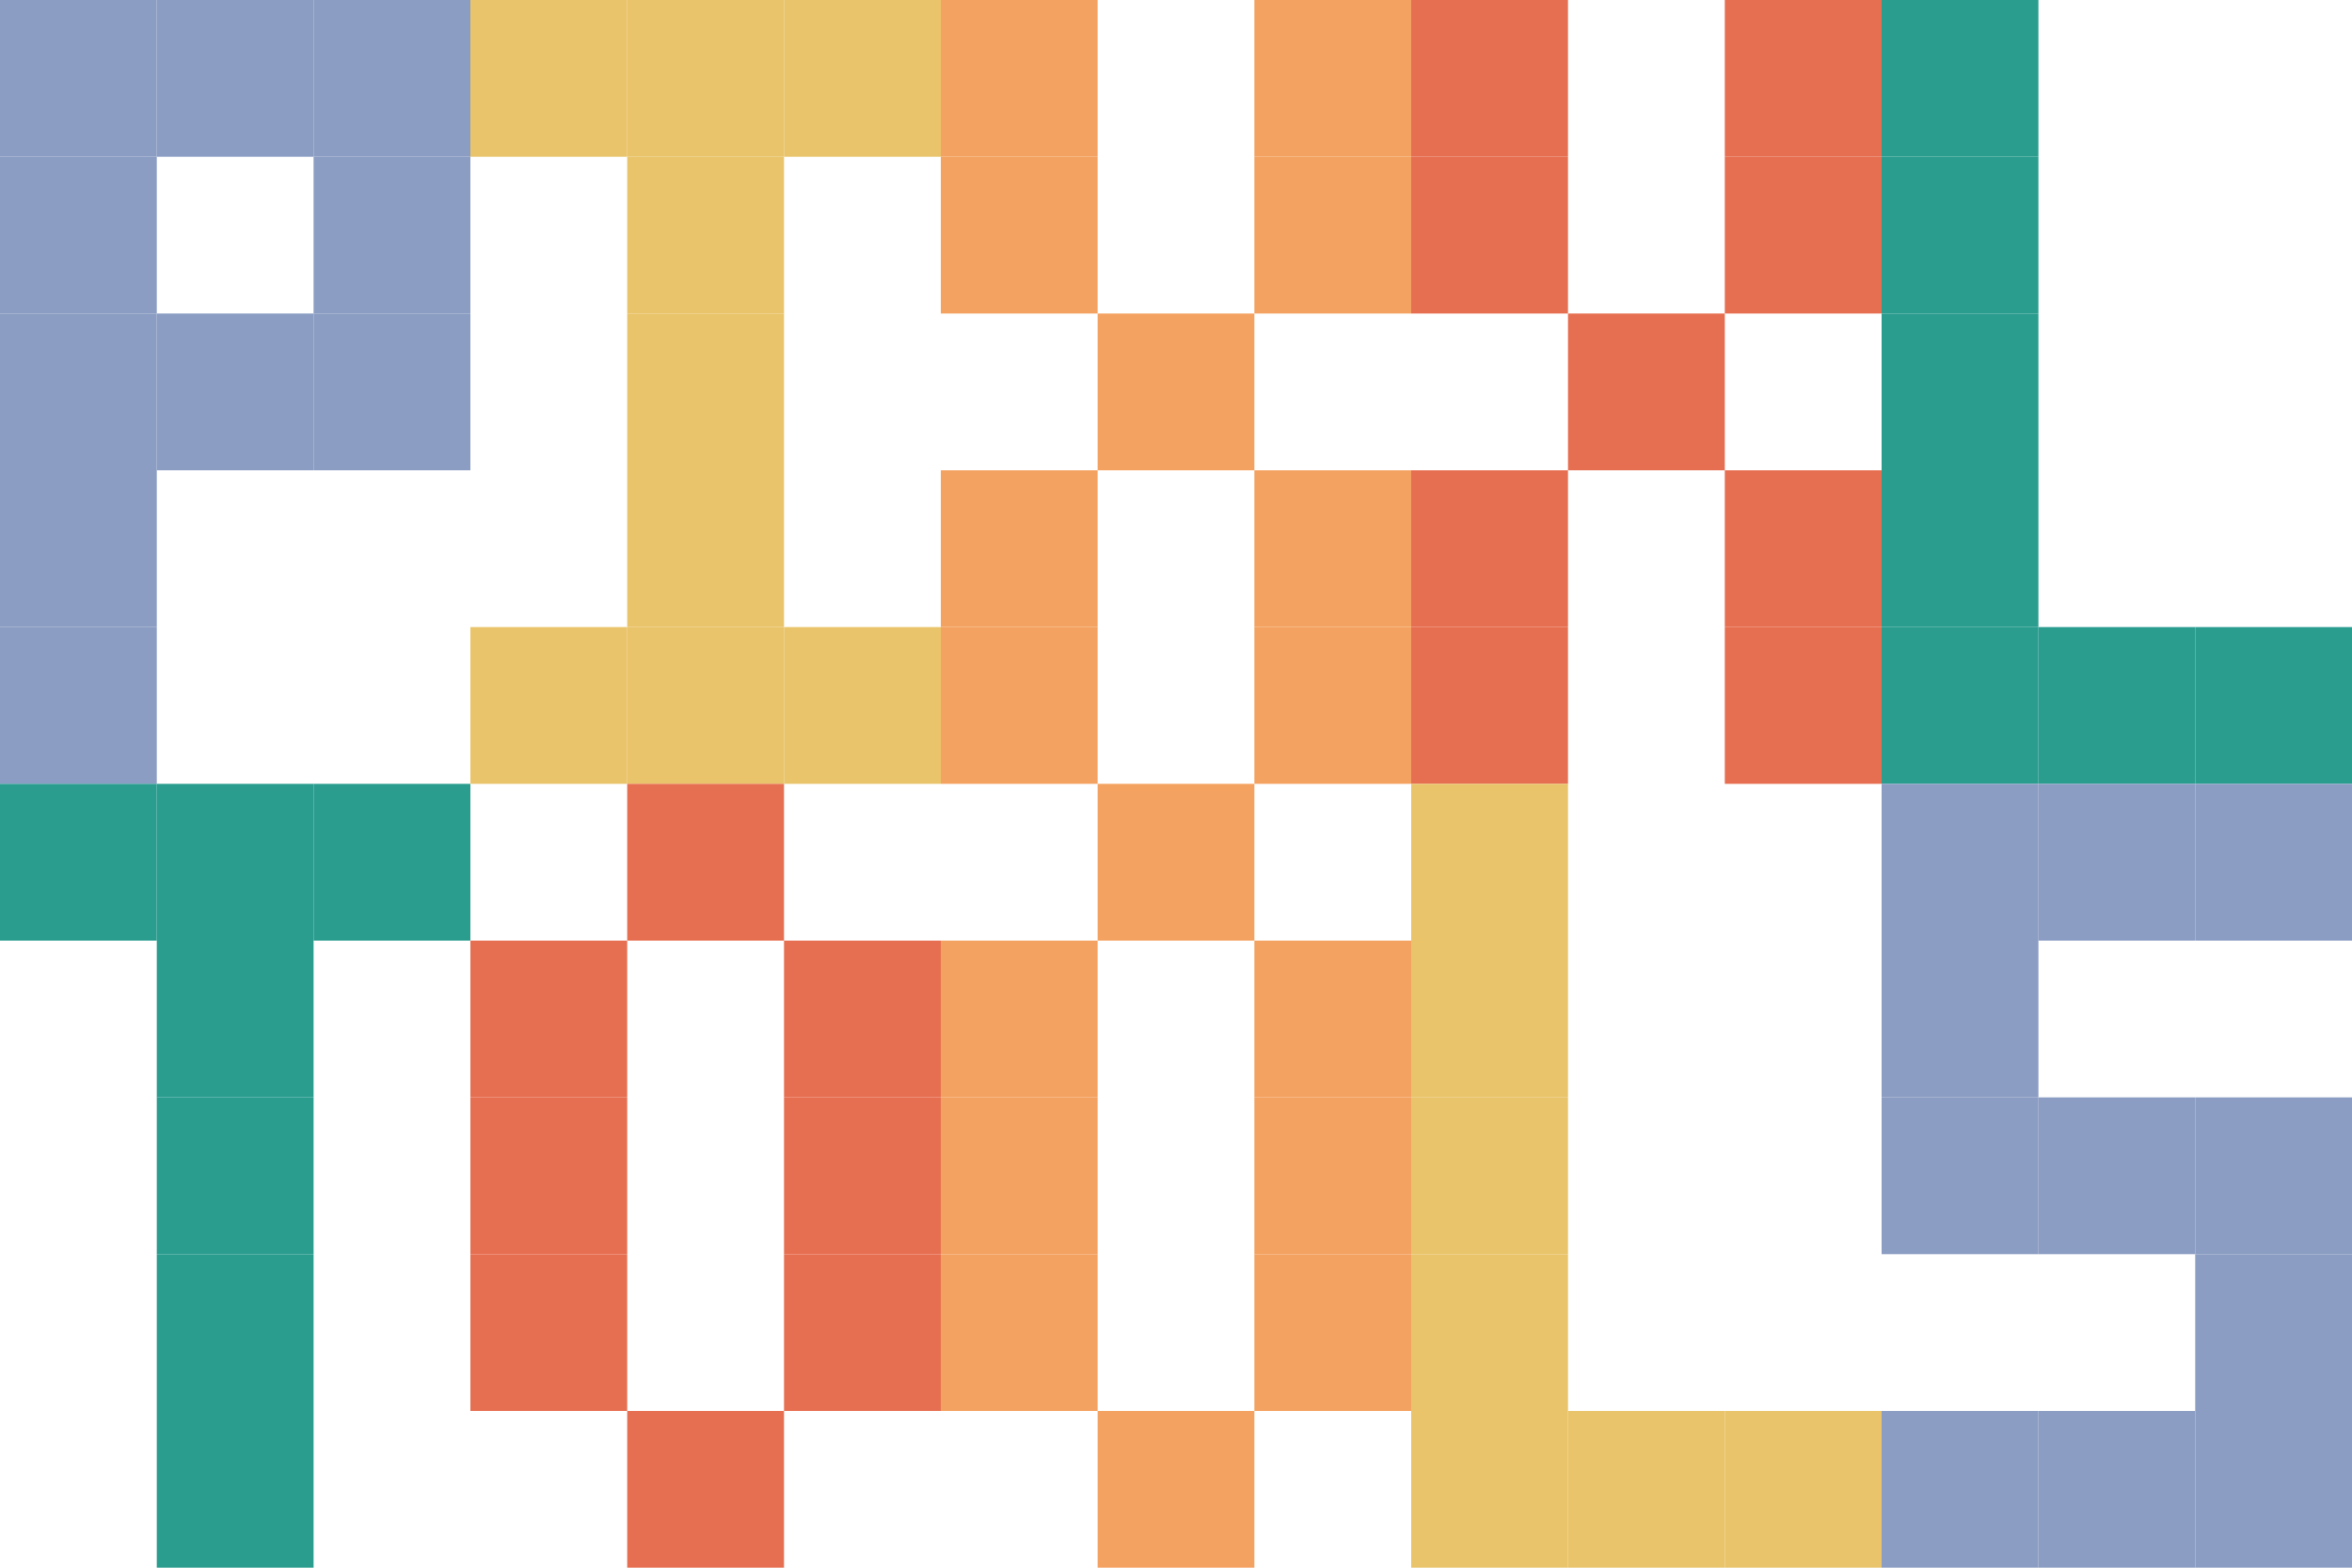
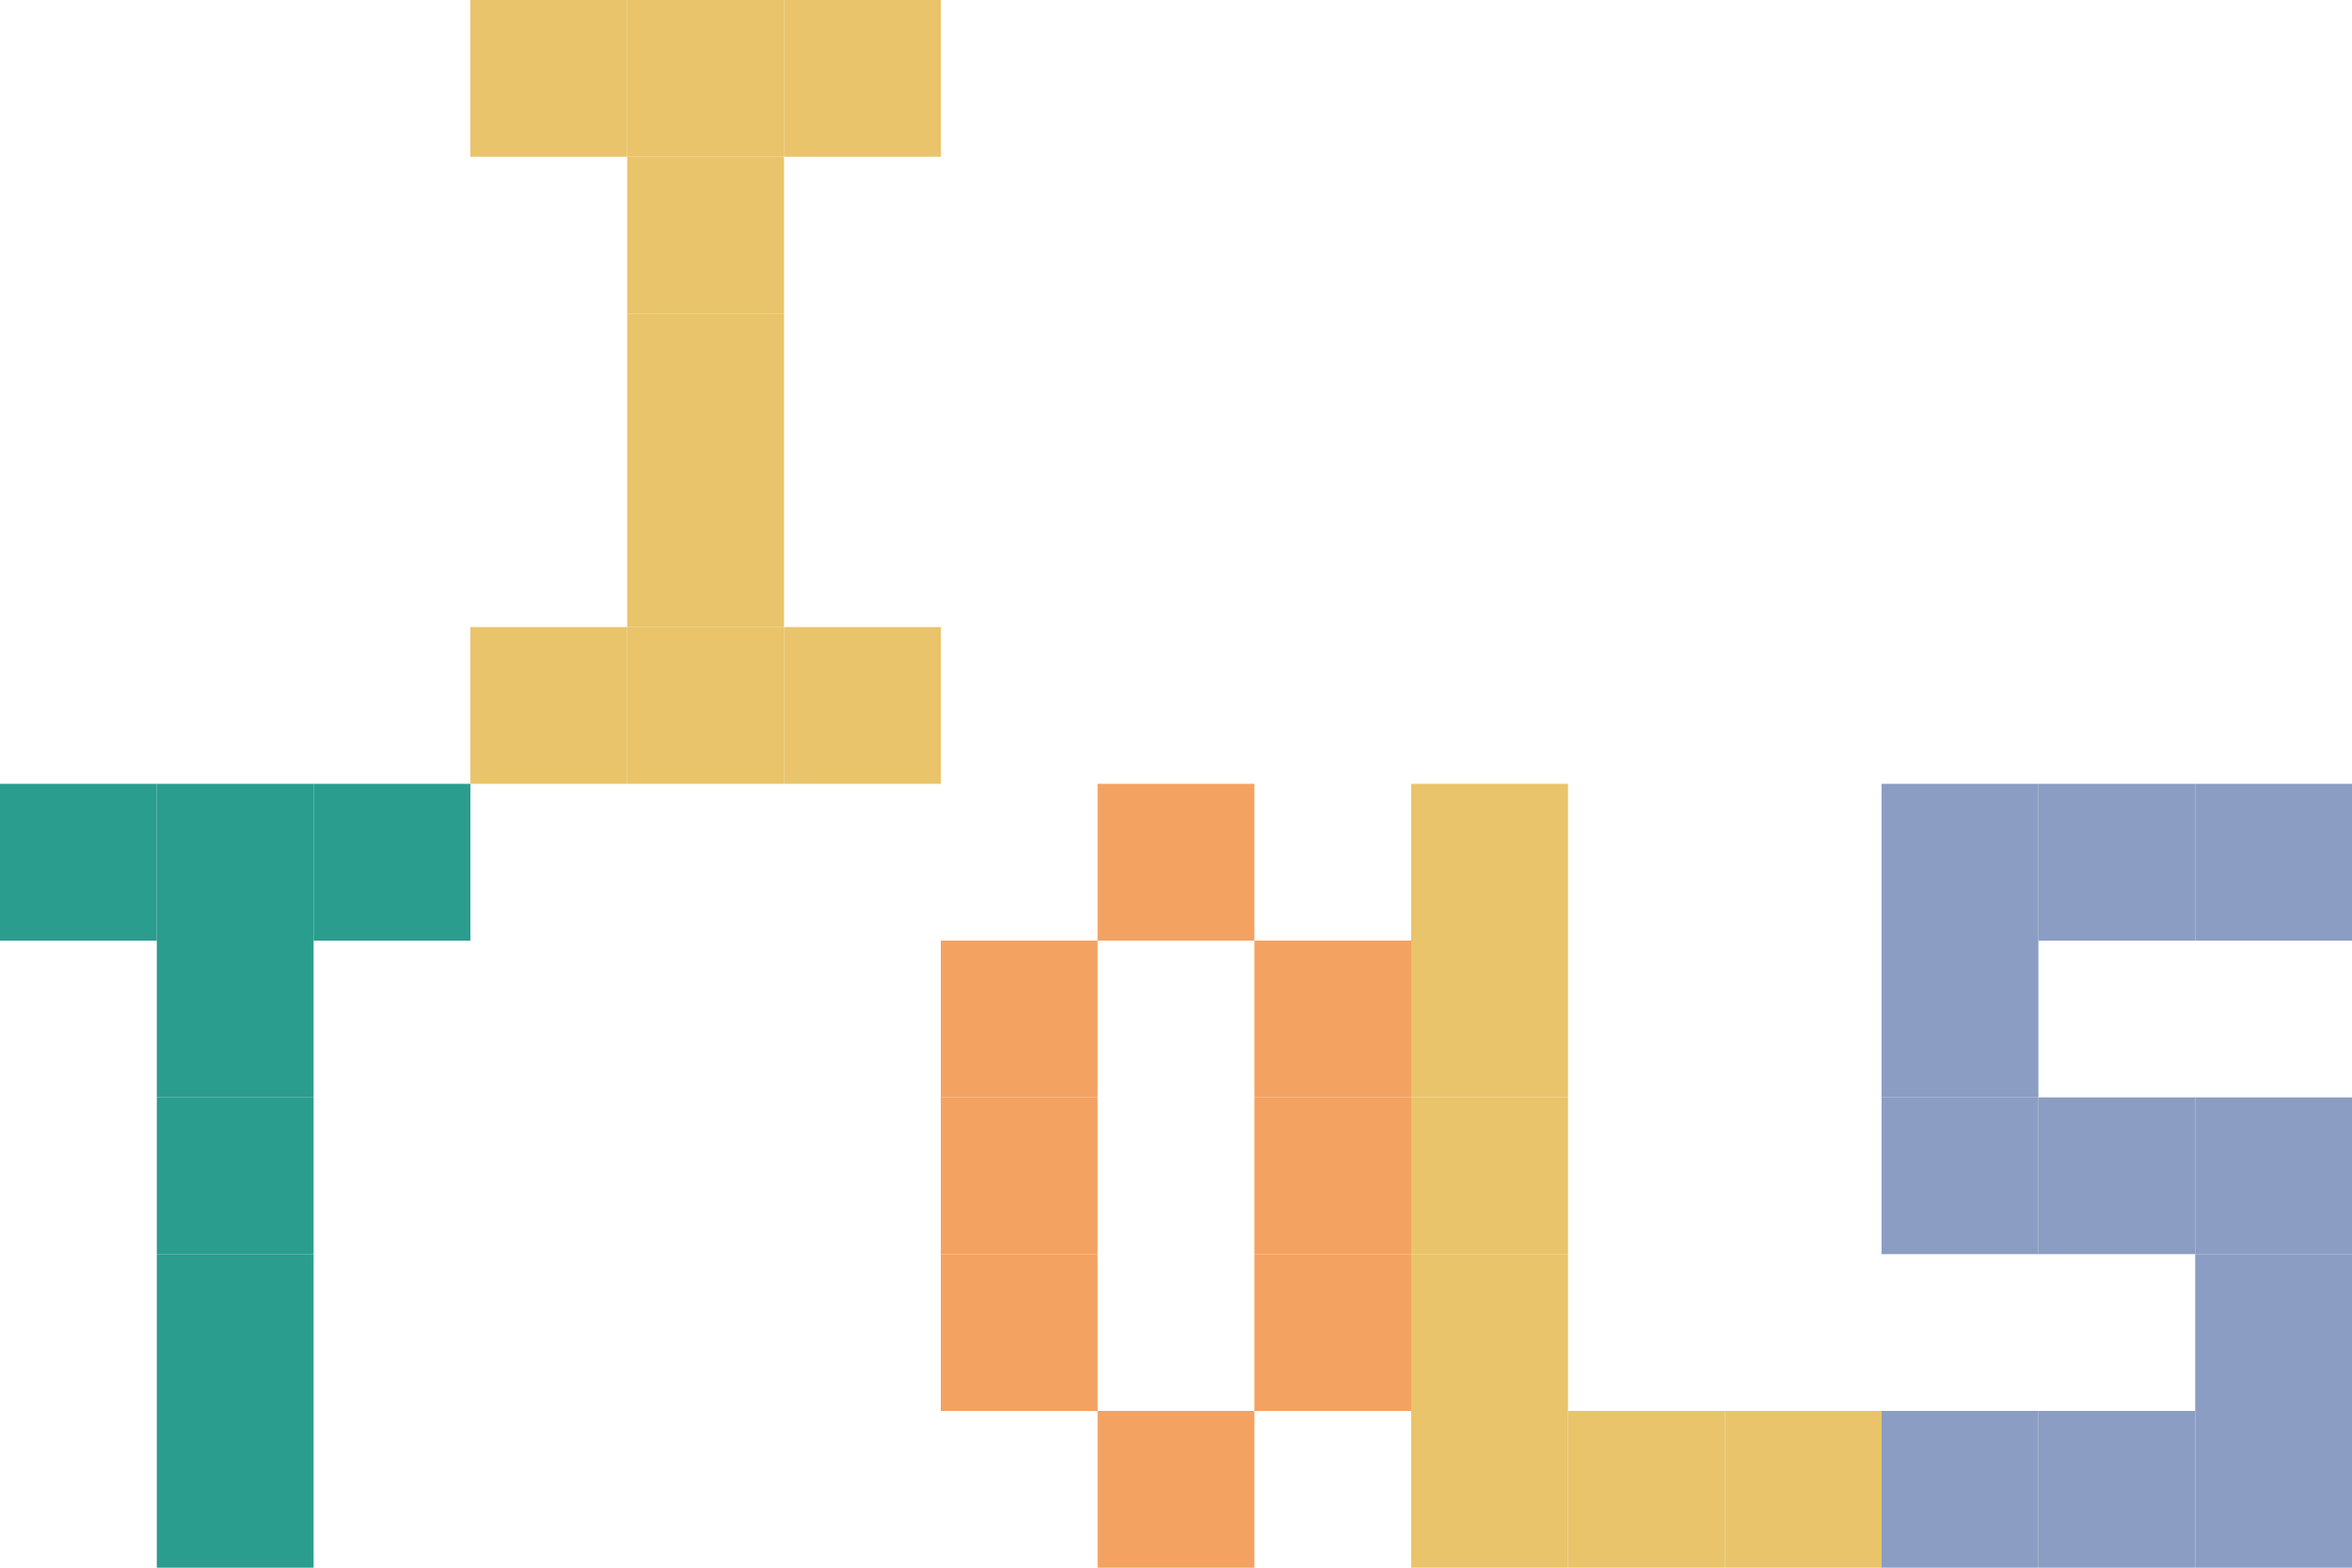
<svg xmlns="http://www.w3.org/2000/svg" viewBox="0 0 675 450" width="675" height="450">
  <defs>
-     <rect id="tile-p" width="45" height="45" fill="#8B9DC3" />
    <rect id="tile-i" width="45" height="45" fill="#E9C46A" />
-     <rect id="tile-x1" width="45" height="45" fill="#F4A261" />
-     <rect id="tile-x2" width="45" height="45" fill="#E76F51" />
-     <rect id="tile-l1" width="45" height="45" fill="#2A9D8F" />
    <rect id="tile-t" width="45" height="45" fill="#2A9D8F" />
-     <rect id="tile-o1" width="45" height="45" fill="#E76F51" />
    <rect id="tile-o2" width="45" height="45" fill="#F4A261" />
    <rect id="tile-l2" width="45" height="45" fill="#E9C46A" />
    <rect id="tile-s" width="45" height="45" fill="#8B9DC3" />
  </defs>
  <g id="letter-P">
    <g transform="translate(0, 0)">
      <use href="#tile-p" />
    </g>
    <g transform="translate(0, 45)">
      <use href="#tile-p" />
    </g>
    <g transform="translate(0, 90)">
      <use href="#tile-p" />
    </g>
    <g transform="translate(0, 135)">
      <use href="#tile-p" />
    </g>
    <g transform="translate(0, 180)">
      <use href="#tile-p" />
    </g>
    <g transform="translate(45, 0)">
      <use href="#tile-p" />
    </g>
    <g transform="translate(45, 90)">
      <use href="#tile-p" />
    </g>
    <g transform="translate(90, 0)">
      <use href="#tile-p" />
    </g>
    <g transform="translate(90, 45)">
      <use href="#tile-p" />
    </g>
    <g transform="translate(90, 90)">
      <use href="#tile-p" />
    </g>
  </g>
  <g id="letter-I">
    <g transform="translate(135, 0)">
      <use href="#tile-i" />
    </g>
    <g transform="translate(180, 0)">
      <use href="#tile-i" />
    </g>
    <g transform="translate(225, 0)">
      <use href="#tile-i" />
    </g>
    <g transform="translate(180, 45)">
      <use href="#tile-i" />
    </g>
    <g transform="translate(180, 90)">
      <use href="#tile-i" />
    </g>
    <g transform="translate(180, 135)">
      <use href="#tile-i" />
    </g>
    <g transform="translate(135, 180)">
      <use href="#tile-i" />
    </g>
    <g transform="translate(180, 180)">
      <use href="#tile-i" />
    </g>
    <g transform="translate(225, 180)">
      <use href="#tile-i" />
    </g>
  </g>
  <g id="letter-X1">
    <g transform="translate(270, 0)">
      <use href="#tile-x1" />
    </g>
    <g transform="translate(360, 0)">
      <use href="#tile-x1" />
    </g>
    <g transform="translate(270, 45)">
      <use href="#tile-x1" />
    </g>
    <g transform="translate(360, 45)">
      <use href="#tile-x1" />
    </g>
    <g transform="translate(315, 90)">
      <use href="#tile-x1" />
    </g>
    <g transform="translate(270, 135)">
      <use href="#tile-x1" />
    </g>
    <g transform="translate(360, 135)">
      <use href="#tile-x1" />
    </g>
    <g transform="translate(270, 180)">
      <use href="#tile-x1" />
    </g>
    <g transform="translate(360, 180)">
      <use href="#tile-x1" />
    </g>
  </g>
  <g id="letter-X2">
    <g transform="translate(405, 0)">
      <use href="#tile-x2" />
    </g>
    <g transform="translate(495, 0)">
      <use href="#tile-x2" />
    </g>
    <g transform="translate(405, 45)">
      <use href="#tile-x2" />
    </g>
    <g transform="translate(495, 45)">
      <use href="#tile-x2" />
    </g>
    <g transform="translate(450, 90)">
      <use href="#tile-x2" />
    </g>
    <g transform="translate(405, 135)">
      <use href="#tile-x2" />
    </g>
    <g transform="translate(495, 135)">
      <use href="#tile-x2" />
    </g>
    <g transform="translate(405, 180)">
      <use href="#tile-x2" />
    </g>
    <g transform="translate(495, 180)">
      <use href="#tile-x2" />
    </g>
  </g>
  <g id="letter-L1">
    <g transform="translate(540, 0)">
      <use href="#tile-l1" />
    </g>
    <g transform="translate(540, 45)">
      <use href="#tile-l1" />
    </g>
    <g transform="translate(540, 90)">
      <use href="#tile-l1" />
    </g>
    <g transform="translate(540, 135)">
      <use href="#tile-l1" />
    </g>
    <g transform="translate(540, 180)">
      <use href="#tile-l1" />
    </g>
    <g transform="translate(585, 180)">
      <use href="#tile-l1" />
    </g>
    <g transform="translate(630, 180)">
      <use href="#tile-l1" />
    </g>
  </g>
  <g id="letter-T">
    <g transform="translate(0, 225)">
      <use href="#tile-t" />
    </g>
    <g transform="translate(45, 225)">
      <use href="#tile-t" />
    </g>
    <g transform="translate(90, 225)">
      <use href="#tile-t" />
    </g>
    <g transform="translate(45, 270)">
      <use href="#tile-t" />
    </g>
    <g transform="translate(45, 315)">
      <use href="#tile-t" />
    </g>
    <g transform="translate(45, 360)">
      <use href="#tile-t" />
    </g>
    <g transform="translate(45, 405)">
      <use href="#tile-t" />
    </g>
  </g>
  <g id="letter-O1">
    <g transform="translate(135, 270)">
      <use href="#tile-o1" />
    </g>
    <g transform="translate(135, 315)">
      <use href="#tile-o1" />
    </g>
    <g transform="translate(135, 360)">
      <use href="#tile-o1" />
    </g>
    <g transform="translate(180, 225)">
      <use href="#tile-o1" />
    </g>
    <g transform="translate(180, 405)">
      <use href="#tile-o1" />
    </g>
    <g transform="translate(225, 270)">
      <use href="#tile-o1" />
    </g>
    <g transform="translate(225, 315)">
      <use href="#tile-o1" />
    </g>
    <g transform="translate(225, 360)">
      <use href="#tile-o1" />
    </g>
  </g>
  <g id="letter-O2">
    <g transform="translate(270, 270)">
      <use href="#tile-o2" />
    </g>
    <g transform="translate(270, 315)">
      <use href="#tile-o2" />
    </g>
    <g transform="translate(270, 360)">
      <use href="#tile-o2" />
    </g>
    <g transform="translate(315, 225)">
      <use href="#tile-o2" />
    </g>
    <g transform="translate(315, 405)">
      <use href="#tile-o2" />
    </g>
    <g transform="translate(360, 270)">
      <use href="#tile-o2" />
    </g>
    <g transform="translate(360, 315)">
      <use href="#tile-o2" />
    </g>
    <g transform="translate(360, 360)">
      <use href="#tile-o2" />
    </g>
  </g>
  <g id="letter-L2">
    <g transform="translate(405, 225)">
      <use href="#tile-l2" />
    </g>
    <g transform="translate(405, 270)">
      <use href="#tile-l2" />
    </g>
    <g transform="translate(405, 315)">
      <use href="#tile-l2" />
    </g>
    <g transform="translate(405, 360)">
      <use href="#tile-l2" />
    </g>
    <g transform="translate(405, 405)">
      <use href="#tile-l2" />
    </g>
    <g transform="translate(450, 405)">
      <use href="#tile-l2" />
    </g>
    <g transform="translate(495, 405)">
      <use href="#tile-l2" />
    </g>
  </g>
  <g id="letter-S">
    <g transform="translate(540, 225)">
      <use href="#tile-s" />
    </g>
    <g transform="translate(540, 270)">
      <use href="#tile-s" />
    </g>
    <g transform="translate(540, 315)">
      <use href="#tile-s" />
    </g>
    <g transform="translate(540, 405)">
      <use href="#tile-s" />
    </g>
    <g transform="translate(585, 225)">
      <use href="#tile-s" />
    </g>
    <g transform="translate(585, 315)">
      <use href="#tile-s" />
    </g>
    <g transform="translate(585, 405)">
      <use href="#tile-s" />
    </g>
    <g transform="translate(630, 225)">
      <use href="#tile-s" />
    </g>
    <g transform="translate(630, 315)">
      <use href="#tile-s" />
    </g>
    <g transform="translate(630, 360)">
      <use href="#tile-s" />
    </g>
    <g transform="translate(630, 405)">
      <use href="#tile-s" />
    </g>
  </g>
</svg>